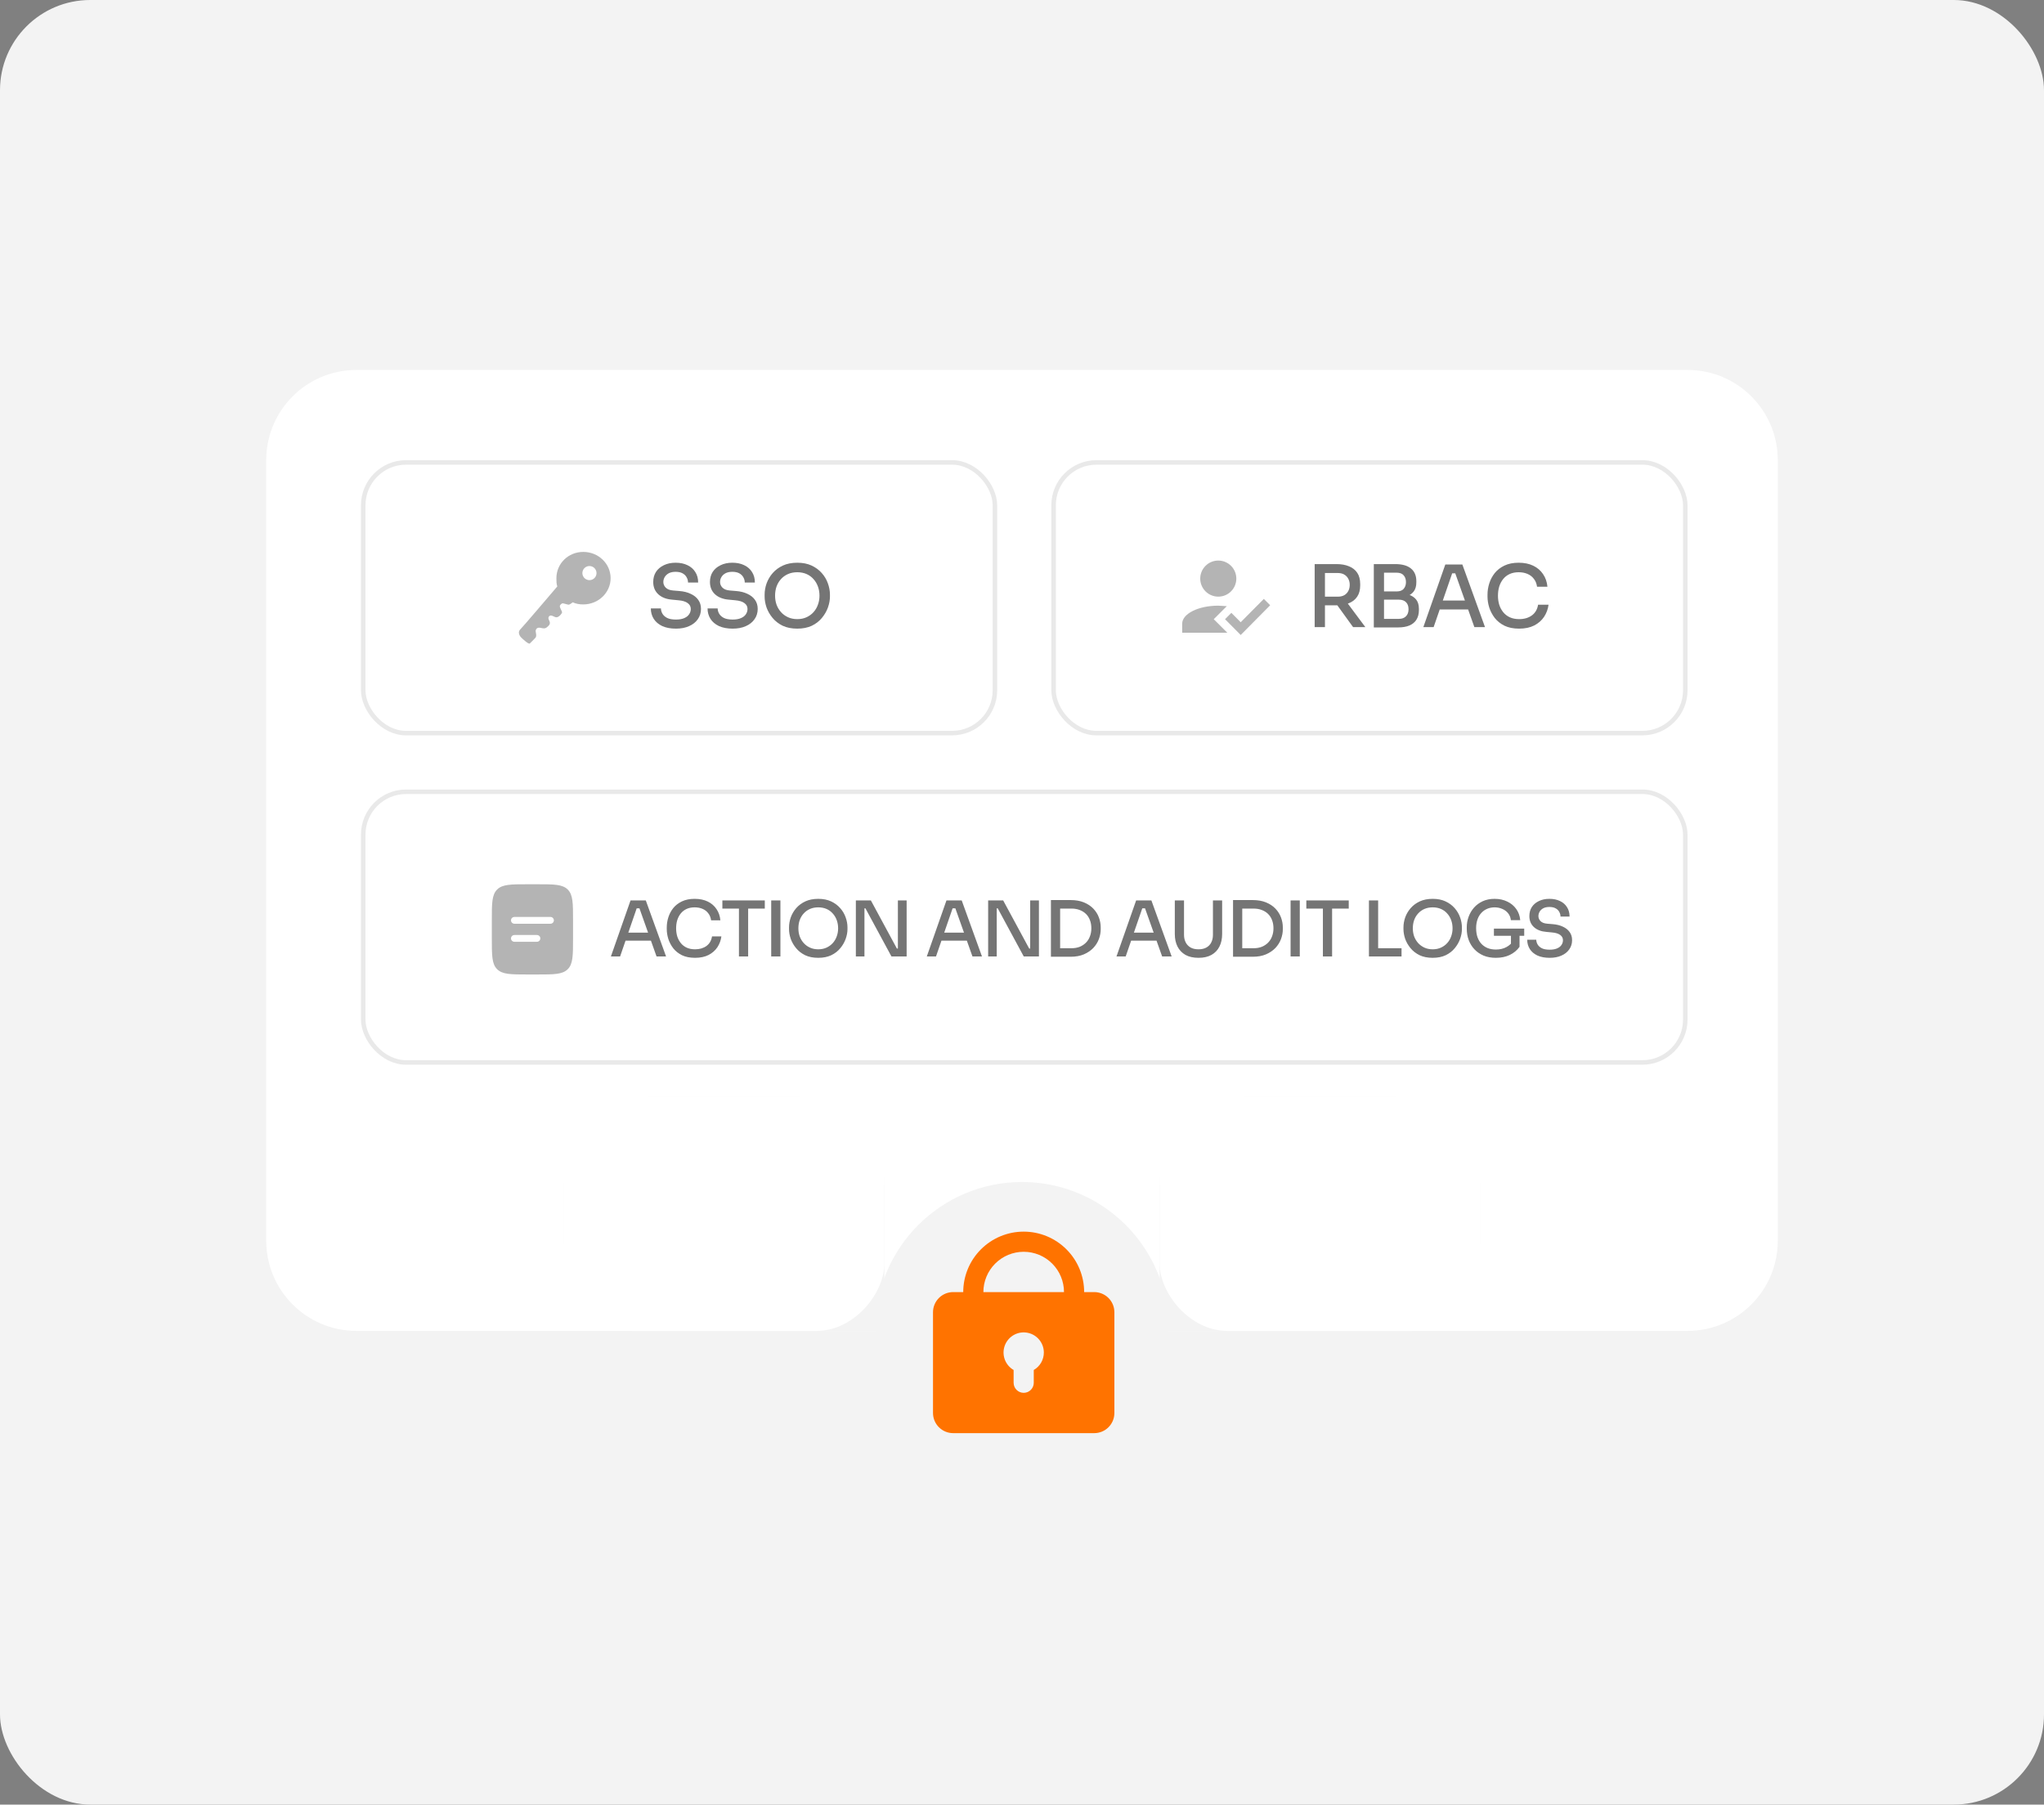
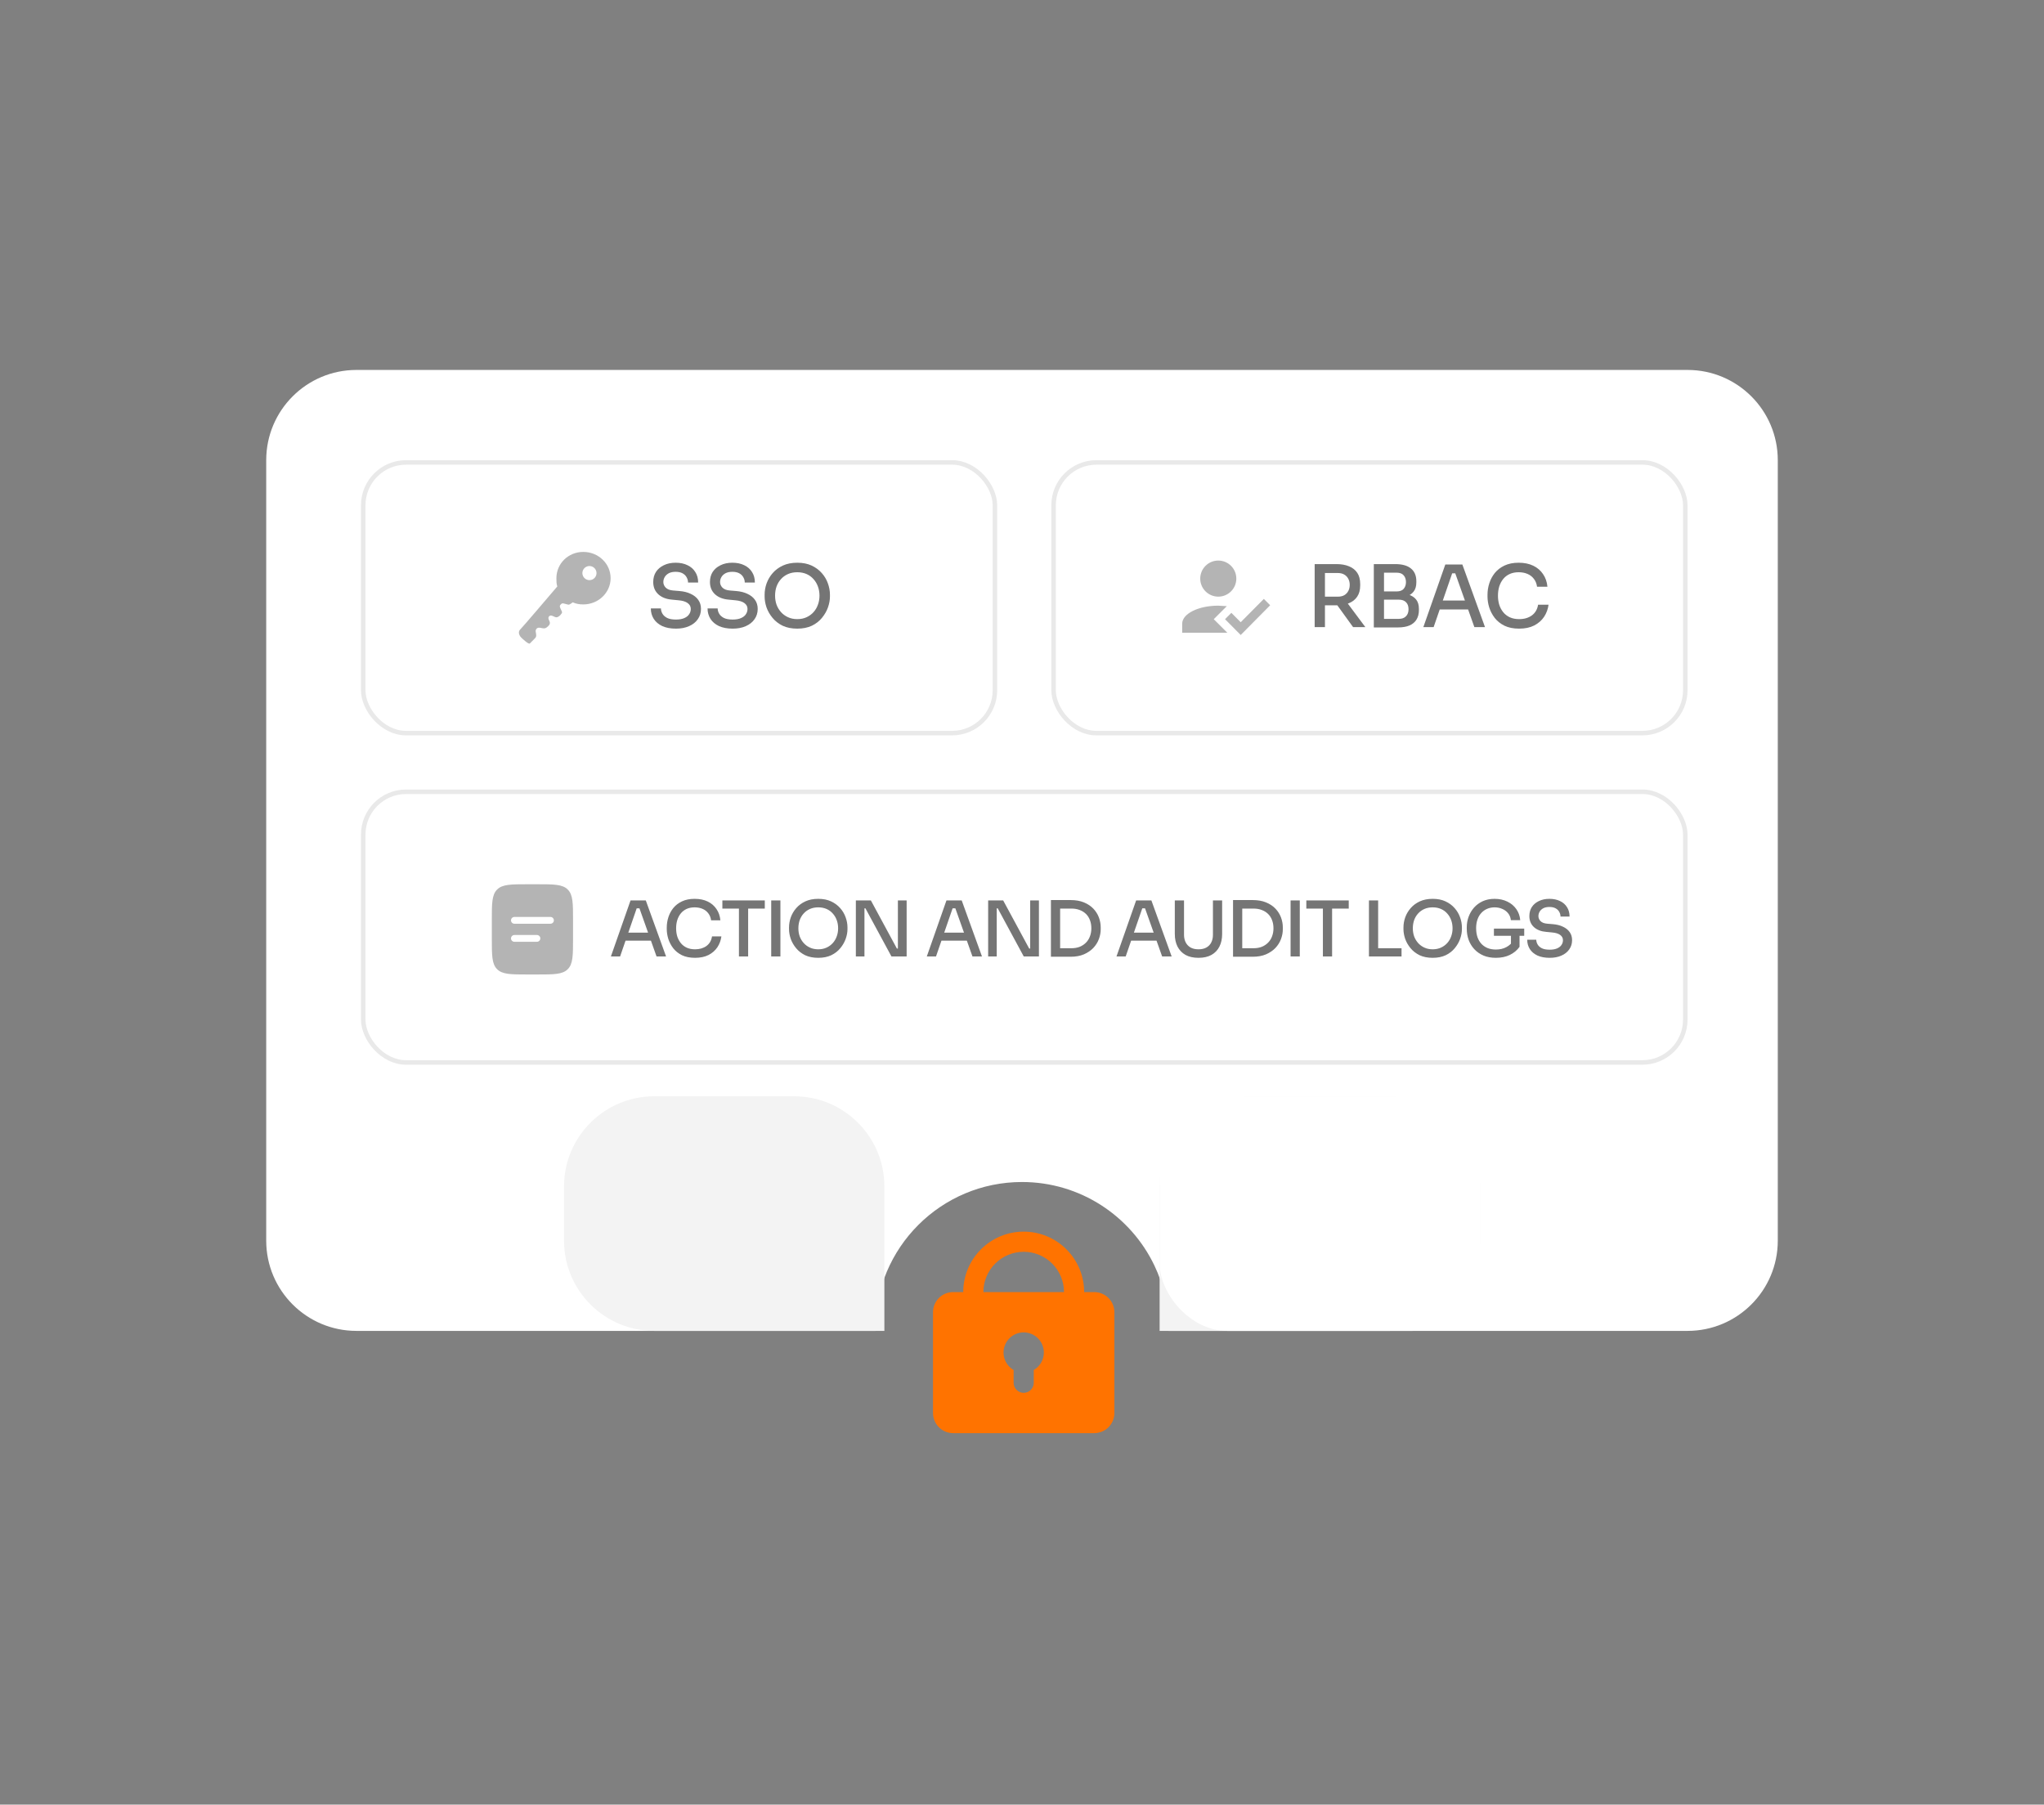
<svg xmlns="http://www.w3.org/2000/svg" width="453" height="400" viewBox="0 0 453 400" fill="none">
  <rect x="0" y="0" width="453" height="400" fill="#808080" stroke="none" />
-   <rect width="453" height="400" rx="20" fill="#F3F3F3" />
  <path fill-rule="evenodd" clip-rule="evenodd" d="M213.476 286.399C213.476 282.846 214.888 279.437 217.401 276.925C219.913 274.412 223.322 273 226.875 273C230.429 273 233.837 274.412 236.35 276.925C238.863 279.437 240.274 282.846 240.274 286.399H242.508C243.692 286.399 244.828 286.87 245.666 287.707C246.504 288.545 246.974 289.681 246.974 290.866V313.198C246.974 314.382 246.504 315.518 245.666 316.356C244.828 317.194 243.692 317.664 242.508 317.664H211.243C210.058 317.664 208.922 317.194 208.085 316.356C207.247 315.518 206.776 314.382 206.776 313.198V290.866C206.776 289.681 207.247 288.545 208.085 287.707C208.922 286.87 210.058 286.399 211.243 286.399H213.476ZM226.875 277.466C229.244 277.466 231.516 278.408 233.192 280.083C234.867 281.758 235.808 284.03 235.808 286.399H217.942C217.942 284.03 218.884 281.758 220.559 280.083C222.234 278.408 224.506 277.466 226.875 277.466ZM231.342 299.798C231.342 300.582 231.135 301.353 230.743 302.032C230.351 302.711 229.787 303.274 229.108 303.666V306.498C229.108 307.09 228.873 307.658 228.454 308.077C228.036 308.496 227.468 308.731 226.875 308.731C226.283 308.731 225.715 308.496 225.296 308.077C224.877 307.658 224.642 307.09 224.642 306.498V303.666C223.791 303.175 223.125 302.416 222.749 301.508C222.373 300.599 222.307 299.592 222.561 298.642C222.816 297.693 223.376 296.854 224.156 296.255C224.936 295.657 225.892 295.332 226.875 295.332C228.06 295.332 229.196 295.803 230.033 296.64C230.871 297.478 231.342 298.614 231.342 299.798Z" fill="#FF7300" />
-   <path d="M374 82C385.046 82 394 90.954 394 102V275C394 286.046 385.046 295 374 295H258.993C258.996 294.834 259 294.667 259 294.5C259 289.487 257.865 284.74 255.838 280.5C250.608 269.558 239.437 262 226.5 262C208.551 262 194 276.551 194 294.5C194 294.667 194.004 294.834 194.007 295H79C67.954 295 59 286.046 59 275V102C59 90.954 67.954 82 79 82H374Z" fill="white" />
+   <path d="M374 82C385.046 82 394 90.954 394 102V275C394 286.046 385.046 295 374 295H258.993C258.996 294.834 259 294.667 259 294.5C259 289.487 257.865 284.74 255.838 280.5C250.608 269.558 239.437 262 226.5 262C208.551 262 194 276.551 194 294.5C194 294.667 194.004 294.834 194.007 295H79C67.954 295 59 286.046 59 275V102C59 90.954 67.954 82 79 82Z" fill="white" />
  <rect x="80.5" y="102.5" width="140" height="60" rx="9.5" stroke="#E9E9E9" />
  <rect x="80.5" y="175.5" width="293" height="60" rx="9.5" stroke="#E9E9E9" />
  <rect x="233.5" y="102.5" width="140" height="60" rx="9.5" stroke="#E9E9E9" />
  <path d="M123.312 128.159C123.312 128.795 123.312 129.41 123.512 129.987C121.406 132.459 115.845 138.992 115.327 139.491C115.224 139.583 115.142 139.696 115.086 139.823C115.029 139.949 115 140.086 115 140.224C115 140.639 115.254 141.04 115.469 141.265C115.792 141.602 117.17 142.877 117.424 142.633C118.176 141.9 118.328 141.704 118.635 141.401C119.1 140.947 118.587 140.019 118.748 139.642C118.909 139.266 119.08 139.193 119.359 139.134C119.637 139.076 120.131 139.276 120.517 139.281C120.922 139.286 121.142 139.115 121.445 138.831C121.689 138.606 121.865 138.396 121.87 138.069C121.88 137.629 121.245 137.048 121.719 136.583C122.193 136.119 122.877 136.886 123.38 136.828C123.883 136.769 124.494 136.07 124.558 135.772C124.621 135.474 123.986 134.707 124.084 134.272C124.118 134.126 124.416 133.784 124.641 133.735C124.866 133.686 125.862 134.072 126.087 134.023C126.361 133.964 126.678 133.676 126.937 133.515C127.695 133.842 128.384 133.974 129.268 133.974C132.615 133.974 135.327 131.365 135.327 128.15C135.327 124.934 132.615 122.336 129.268 122.336C125.921 122.336 123.312 124.944 123.312 128.159ZM132.2 127.027C132.2 127.336 132.108 127.639 131.936 127.896C131.765 128.153 131.52 128.353 131.235 128.472C130.949 128.59 130.635 128.621 130.331 128.561C130.028 128.5 129.749 128.352 129.531 128.133C129.312 127.914 129.163 127.636 129.103 127.332C129.042 127.029 129.073 126.715 129.192 126.429C129.31 126.143 129.511 125.899 129.768 125.727C130.025 125.555 130.327 125.464 130.636 125.464C131.051 125.464 131.449 125.628 131.742 125.922C132.035 126.215 132.2 126.613 132.2 127.027Z" fill="#B4B4B4" />
  <path d="M149.806 139.342C148.616 139.342 147.602 139.152 146.766 138.772C145.943 138.379 145.316 137.847 144.885 137.176C144.455 136.492 144.239 135.719 144.239 134.858H146.481C146.481 135.251 146.589 135.637 146.804 136.017C147.02 136.397 147.368 136.714 147.849 136.967C148.331 137.208 148.983 137.328 149.806 137.328C150.554 137.328 151.168 137.22 151.649 137.005C152.143 136.79 152.504 136.505 152.732 136.15C152.973 135.795 153.093 135.403 153.093 134.972C153.093 134.44 152.865 134.009 152.409 133.68C151.953 133.338 151.269 133.129 150.357 133.053L148.97 132.92C147.691 132.819 146.671 132.426 145.911 131.742C145.151 131.045 144.771 130.133 144.771 129.006C144.771 128.145 144.974 127.397 145.379 126.764C145.797 126.131 146.38 125.637 147.127 125.282C147.875 124.915 148.742 124.731 149.73 124.731C150.744 124.731 151.624 124.915 152.371 125.282C153.119 125.637 153.695 126.143 154.1 126.802C154.518 127.448 154.727 128.221 154.727 129.12H152.485C152.485 128.715 152.384 128.335 152.181 127.98C151.991 127.613 151.694 127.315 151.288 127.087C150.883 126.859 150.364 126.745 149.73 126.745C149.122 126.745 148.616 126.853 148.21 127.068C147.818 127.283 147.52 127.562 147.317 127.904C147.115 128.246 147.013 128.613 147.013 129.006C147.013 129.475 147.191 129.893 147.545 130.26C147.9 130.615 148.445 130.824 149.179 130.887L150.547 131.001C151.523 131.077 152.365 131.286 153.074 131.628C153.796 131.957 154.354 132.401 154.746 132.958C155.152 133.515 155.354 134.187 155.354 134.972C155.354 135.833 155.12 136.593 154.651 137.252C154.195 137.911 153.549 138.424 152.713 138.791C151.89 139.158 150.921 139.342 149.806 139.342ZM162.378 139.342C161.187 139.342 160.174 139.152 159.338 138.772C158.514 138.379 157.887 137.847 157.457 137.176C157.026 136.492 156.811 135.719 156.811 134.858H159.053C159.053 135.251 159.16 135.637 159.376 136.017C159.591 136.397 159.939 136.714 160.421 136.967C160.902 137.208 161.554 137.328 162.378 137.328C163.125 137.328 163.739 137.22 164.221 137.005C164.715 136.79 165.076 136.505 165.304 136.15C165.544 135.795 165.665 135.403 165.665 134.972C165.665 134.44 165.437 134.009 164.981 133.68C164.525 133.338 163.841 133.129 162.929 133.053L161.542 132.92C160.262 132.819 159.243 132.426 158.483 131.742C157.723 131.045 157.343 130.133 157.343 129.006C157.343 128.145 157.545 127.397 157.951 126.764C158.369 126.131 158.951 125.637 159.699 125.282C160.446 124.915 161.314 124.731 162.302 124.731C163.315 124.731 164.195 124.915 164.943 125.282C165.69 125.637 166.266 126.143 166.672 126.802C167.09 127.448 167.299 128.221 167.299 129.12H165.057C165.057 128.715 164.955 128.335 164.753 127.98C164.563 127.613 164.265 127.315 163.86 127.087C163.454 126.859 162.935 126.745 162.302 126.745C161.694 126.745 161.187 126.853 160.782 127.068C160.389 127.283 160.091 127.562 159.889 127.904C159.686 128.246 159.585 128.613 159.585 129.006C159.585 129.475 159.762 129.893 160.117 130.26C160.471 130.615 161.016 130.824 161.751 130.887L163.119 131.001C164.094 131.077 164.936 131.286 165.646 131.628C166.368 131.957 166.925 132.401 167.318 132.958C167.723 133.515 167.926 134.187 167.926 134.972C167.926 135.833 167.691 136.593 167.223 137.252C166.767 137.911 166.121 138.424 165.285 138.791C164.461 139.158 163.492 139.342 162.378 139.342ZM176.697 139.342C175.443 139.342 174.36 139.127 173.448 138.696C172.548 138.253 171.801 137.67 171.206 136.948C170.61 136.226 170.167 135.453 169.876 134.63C169.597 133.794 169.458 132.996 169.458 132.236V131.818C169.458 130.982 169.603 130.146 169.895 129.31C170.199 128.474 170.648 127.714 171.244 127.03C171.852 126.333 172.605 125.776 173.505 125.358C174.417 124.94 175.481 124.731 176.697 124.731C177.913 124.731 178.97 124.94 179.87 125.358C180.769 125.776 181.523 126.333 182.131 127.03C182.739 127.714 183.188 128.474 183.48 129.31C183.784 130.146 183.936 130.982 183.936 131.818V132.236C183.936 132.996 183.79 133.794 183.499 134.63C183.207 135.453 182.764 136.226 182.169 136.948C181.586 137.67 180.839 138.253 179.927 138.696C179.015 139.127 177.938 139.342 176.697 139.342ZM176.697 137.233C177.457 137.233 178.141 137.094 178.749 136.815C179.357 136.536 179.876 136.156 180.307 135.675C180.737 135.194 181.06 134.643 181.276 134.022C181.504 133.401 181.618 132.743 181.618 132.046C181.618 131.311 181.504 130.634 181.276 130.013C181.048 129.38 180.718 128.829 180.288 128.36C179.87 127.879 179.357 127.505 178.749 127.239C178.141 126.973 177.457 126.84 176.697 126.84C175.937 126.84 175.253 126.973 174.645 127.239C174.037 127.505 173.517 127.879 173.087 128.36C172.656 128.829 172.327 129.38 172.099 130.013C171.883 130.634 171.776 131.311 171.776 132.046C171.776 132.743 171.883 133.401 172.099 134.022C172.327 134.643 172.656 135.194 173.087 135.675C173.517 136.156 174.037 136.536 174.645 136.815C175.253 137.094 175.937 137.233 176.697 137.233Z" fill="#1A1A1A" fill-opacity="0.6" />
  <path d="M280.1 132.75L281.5 134.16L274.97 140.75L271.5 137.25L272.9 135.84L274.97 137.92L280.1 132.75ZM269 137.25L272 140.25H262V138.25C262 136.04 265.58 134.25 270 134.25L271.89 134.36L269 137.25ZM270 124.25C271.061 124.25 272.078 124.671 272.828 125.422C273.579 126.172 274 127.189 274 128.25C274 129.311 273.579 130.328 272.828 131.078C272.078 131.829 271.061 132.25 270 132.25C268.939 132.25 267.922 131.829 267.172 131.078C266.421 130.328 266 129.311 266 128.25C266 127.189 266.421 126.172 267.172 125.422C267.922 124.671 268.939 124.25 270 124.25Z" fill="#B4B4B4" />
  <path d="M291.362 139V125.035H293.642V139H291.362ZM299.874 139L295.466 132.901H298.05L302.591 139H299.874ZM292.901 134.174V132.255H296.511C297.056 132.255 297.524 132.147 297.917 131.932C298.31 131.704 298.607 131.394 298.81 131.001C299.025 130.608 299.133 130.152 299.133 129.633C299.133 129.126 299.025 128.677 298.81 128.284C298.607 127.891 298.31 127.581 297.917 127.353C297.524 127.125 297.056 127.011 296.511 127.011H292.901V125.035H296.207C297.271 125.035 298.196 125.2 298.981 125.529C299.766 125.846 300.374 126.327 300.805 126.973C301.236 127.619 301.451 128.449 301.451 129.462V129.766C301.451 130.779 301.229 131.609 300.786 132.255C300.355 132.901 299.747 133.382 298.962 133.699C298.189 134.016 297.271 134.174 296.207 134.174H292.901ZM306.352 139.076V137.176H310.019C310.703 137.176 311.229 136.986 311.596 136.606C311.976 136.226 312.166 135.707 312.166 135.048C312.166 134.377 311.983 133.857 311.615 133.49C311.248 133.11 310.716 132.92 310.019 132.92H306.352V131.476H309.791C310.703 131.476 311.508 131.59 312.204 131.818C312.901 132.033 313.452 132.394 313.857 132.901C314.263 133.408 314.465 134.098 314.465 134.972V135.238C314.465 136.049 314.288 136.745 313.933 137.328C313.591 137.898 313.072 138.335 312.375 138.639C311.691 138.93 310.83 139.076 309.791 139.076H306.352ZM304.471 139.076V125.035H306.732V139.076H304.471ZM306.352 132.521V131.096H309.506C310.228 131.096 310.754 130.906 311.083 130.526C311.425 130.133 311.596 129.633 311.596 129.025C311.596 128.404 311.425 127.904 311.083 127.524C310.754 127.131 310.228 126.935 309.506 126.935H306.352V125.035H309.221C310.767 125.035 311.932 125.364 312.717 126.023C313.503 126.669 313.895 127.6 313.895 128.816V129.082C313.895 129.943 313.693 130.627 313.287 131.134C312.895 131.641 312.344 132.002 311.634 132.217C310.938 132.42 310.133 132.521 309.221 132.521H306.352ZM315.45 139L320.314 125.13H324.095L329.111 139H326.755L322.366 126.65L323.297 127.087H320.998L321.986 126.65L317.73 139H315.45ZM318.604 135.086L319.326 133.11H325.14L325.881 135.086H318.604ZM336.678 139.342C335.412 139.342 334.329 139.127 333.429 138.696C332.543 138.253 331.821 137.676 331.263 136.967C330.719 136.245 330.313 135.472 330.047 134.649C329.794 133.813 329.667 133.009 329.667 132.236V131.818C329.667 130.969 329.8 130.127 330.066 129.291C330.332 128.455 330.738 127.695 331.282 127.011C331.84 126.327 332.555 125.776 333.429 125.358C334.316 124.94 335.361 124.731 336.564 124.731C337.818 124.731 338.901 124.953 339.813 125.396C340.725 125.839 341.447 126.46 341.979 127.258C342.524 128.043 342.847 128.974 342.948 130.051H340.649C340.548 129.342 340.307 128.753 339.927 128.284C339.56 127.803 339.085 127.442 338.502 127.201C337.932 126.96 337.286 126.84 336.564 126.84C335.817 126.84 335.152 126.973 334.569 127.239C333.999 127.505 333.524 127.872 333.144 128.341C332.764 128.81 332.473 129.361 332.27 129.994C332.08 130.615 331.985 131.299 331.985 132.046C331.985 132.755 332.08 133.427 332.27 134.06C332.473 134.681 332.771 135.232 333.163 135.713C333.556 136.194 334.044 136.568 334.626 136.834C335.222 137.1 335.906 137.233 336.678 137.233C337.793 137.233 338.73 136.961 339.49 136.416C340.25 135.859 340.713 135.067 340.877 134.041H343.195C343.069 135.016 342.739 135.909 342.207 136.72C341.675 137.518 340.947 138.158 340.022 138.639C339.098 139.108 337.983 139.342 336.678 139.342Z" fill="#1A1A1A" fill-opacity="0.6" />
  <path fill-rule="evenodd" clip-rule="evenodd" d="M110.172 197.172C109 198.343 109 200.229 109 204V208C109 211.771 109 213.657 110.172 214.828C111.344 215.999 113.229 216 117 216H119C122.771 216 124.657 216 125.828 214.828C126.999 213.656 127 211.771 127 208V204C127 200.229 127 198.343 125.828 197.172C124.656 196.001 122.771 196 119 196H117C113.229 196 111.343 196 110.172 197.172ZM114 203.25C113.801 203.25 113.61 203.329 113.47 203.47C113.329 203.61 113.25 203.801 113.25 204C113.25 204.199 113.329 204.39 113.47 204.53C113.61 204.671 113.801 204.75 114 204.75H122C122.199 204.75 122.39 204.671 122.53 204.53C122.671 204.39 122.75 204.199 122.75 204C122.75 203.801 122.671 203.61 122.53 203.47C122.39 203.329 122.199 203.25 122 203.25H114ZM114 207.25C113.801 207.25 113.61 207.329 113.47 207.47C113.329 207.61 113.25 207.801 113.25 208C113.25 208.199 113.329 208.39 113.47 208.53C113.61 208.671 113.801 208.75 114 208.75H119C119.199 208.75 119.39 208.671 119.53 208.53C119.671 208.39 119.75 208.199 119.75 208C119.75 207.801 119.671 207.61 119.53 207.47C119.39 207.329 119.199 207.25 119 207.25H114Z" fill="#B4B4B4" />
  <path d="M135.391 212L139.743 199.59H143.126L147.614 212H145.506L141.579 200.95L142.412 201.341H140.355L141.239 200.95L137.431 212H135.391ZM138.213 208.498L138.859 206.73H144.061L144.724 208.498H138.213ZM154.044 212.306C152.911 212.306 151.942 212.113 151.137 211.728C150.344 211.331 149.698 210.816 149.199 210.181C148.712 209.535 148.349 208.844 148.111 208.107C147.885 207.359 147.771 206.639 147.771 205.948V205.574C147.771 204.815 147.89 204.061 148.128 203.313C148.366 202.565 148.729 201.885 149.216 201.273C149.715 200.661 150.355 200.168 151.137 199.794C151.931 199.42 152.866 199.233 153.942 199.233C155.064 199.233 156.033 199.431 156.849 199.828C157.665 200.225 158.311 200.78 158.787 201.494C159.275 202.197 159.564 203.03 159.654 203.993H157.597C157.507 203.358 157.291 202.831 156.951 202.412C156.623 201.981 156.198 201.658 155.676 201.443C155.166 201.228 154.588 201.12 153.942 201.12C153.274 201.12 152.679 201.239 152.157 201.477C151.647 201.715 151.222 202.044 150.882 202.463C150.542 202.882 150.282 203.375 150.1 203.942C149.93 204.497 149.845 205.109 149.845 205.778C149.845 206.413 149.93 207.013 150.1 207.58C150.282 208.135 150.548 208.628 150.899 209.059C151.251 209.49 151.687 209.824 152.208 210.062C152.741 210.3 153.353 210.419 154.044 210.419C155.042 210.419 155.88 210.175 156.56 209.688C157.24 209.189 157.654 208.481 157.801 207.563H159.875C159.762 208.436 159.467 209.235 158.991 209.96C158.515 210.674 157.864 211.246 157.036 211.677C156.209 212.096 155.212 212.306 154.044 212.306ZM163.768 212V201.052H165.808V212H163.768ZM160.096 201.392V199.59H169.497V201.392H160.096ZM170.918 212V199.59H172.958V212H170.918ZM181.344 212.306C180.222 212.306 179.253 212.113 178.437 211.728C177.632 211.331 176.964 210.81 176.431 210.164C175.898 209.518 175.502 208.827 175.241 208.09C174.992 207.342 174.867 206.628 174.867 205.948V205.574C174.867 204.826 174.997 204.078 175.258 203.33C175.53 202.582 175.932 201.902 176.465 201.29C177.009 200.667 177.683 200.168 178.488 199.794C179.304 199.42 180.256 199.233 181.344 199.233C182.432 199.233 183.378 199.42 184.183 199.794C184.988 200.168 185.662 200.667 186.206 201.29C186.75 201.902 187.152 202.582 187.413 203.33C187.685 204.078 187.821 204.826 187.821 205.574V205.948C187.821 206.628 187.691 207.342 187.43 208.09C187.169 208.827 186.773 209.518 186.24 210.164C185.719 210.81 185.05 211.331 184.234 211.728C183.418 212.113 182.455 212.306 181.344 212.306ZM181.344 210.419C182.024 210.419 182.636 210.294 183.18 210.045C183.724 209.796 184.189 209.456 184.574 209.025C184.959 208.594 185.248 208.101 185.441 207.546C185.645 206.991 185.747 206.401 185.747 205.778C185.747 205.121 185.645 204.514 185.441 203.959C185.237 203.392 184.942 202.899 184.557 202.48C184.183 202.049 183.724 201.715 183.18 201.477C182.636 201.239 182.024 201.12 181.344 201.12C180.664 201.12 180.052 201.239 179.508 201.477C178.964 201.715 178.499 202.049 178.114 202.48C177.729 202.899 177.434 203.392 177.23 203.959C177.037 204.514 176.941 205.121 176.941 205.778C176.941 206.401 177.037 206.991 177.23 207.546C177.434 208.101 177.729 208.594 178.114 209.025C178.499 209.456 178.964 209.796 179.508 210.045C180.052 210.294 180.664 210.419 181.344 210.419ZM189.678 212V199.59H193.01L198.773 210.249H199.334L198.994 210.555V199.59H200.932V212H197.566L191.803 201.341H191.242L191.582 201.035V212H189.678ZM205.404 212L209.756 199.59H213.139L217.627 212H215.519L211.592 200.95L212.425 201.341H210.368L211.252 200.95L207.444 212H205.404ZM208.226 208.498L208.872 206.73H214.074L214.737 208.498H208.226ZM218.998 212V199.59H222.33L228.093 210.249H228.654L228.314 210.555V199.59H230.252V212H226.886L221.123 201.341H220.562L220.902 201.035V212H218.998ZM234.611 212.068V210.181H237.45C238.142 210.181 238.759 210.073 239.303 209.858C239.847 209.631 240.312 209.32 240.697 208.923C241.083 208.526 241.372 208.062 241.564 207.529C241.768 206.985 241.87 206.401 241.87 205.778C241.87 205.109 241.768 204.509 241.564 203.976C241.372 203.443 241.083 202.984 240.697 202.599C240.312 202.214 239.847 201.919 239.303 201.715C238.759 201.5 238.142 201.392 237.45 201.392H234.611V199.505H237.28C238.402 199.505 239.377 199.675 240.204 200.015C241.043 200.355 241.74 200.814 242.295 201.392C242.851 201.97 243.264 202.622 243.536 203.347C243.808 204.072 243.944 204.82 243.944 205.591V205.965C243.944 206.69 243.808 207.421 243.536 208.158C243.264 208.883 242.851 209.541 242.295 210.13C241.74 210.708 241.043 211.178 240.204 211.541C239.377 211.892 238.402 212.068 237.28 212.068H234.611ZM232.911 212.068V199.505H234.951V212.068H232.911ZM247.442 212L251.794 199.59H255.177L259.665 212H257.557L253.63 200.95L254.463 201.341H252.406L253.29 200.95L249.482 212H247.442ZM250.264 208.498L250.91 206.73H256.112L256.775 208.498H250.264ZM265.62 212.306C264.475 212.306 263.512 212.091 262.73 211.66C261.959 211.218 261.37 210.6 260.962 209.807C260.565 209.014 260.367 208.09 260.367 207.036V199.59H262.407V207.206C262.407 207.841 262.531 208.402 262.781 208.889C263.03 209.376 263.393 209.756 263.869 210.028C264.345 210.289 264.928 210.419 265.62 210.419C266.311 210.419 266.889 210.289 267.354 210.028C267.83 209.767 268.192 209.393 268.442 208.906C268.691 208.419 268.816 207.852 268.816 207.206V199.59H270.856V207.036C270.856 208.09 270.657 209.014 270.261 209.807C269.864 210.6 269.275 211.218 268.493 211.66C267.722 212.091 266.764 212.306 265.62 212.306ZM274.972 212.068V210.181H277.811C278.503 210.181 279.12 210.073 279.664 209.858C280.208 209.631 280.673 209.32 281.058 208.923C281.444 208.526 281.733 208.062 281.925 207.529C282.129 206.985 282.231 206.401 282.231 205.778C282.231 205.109 282.129 204.509 281.925 203.976C281.733 203.443 281.444 202.984 281.058 202.599C280.673 202.214 280.208 201.919 279.664 201.715C279.12 201.5 278.503 201.392 277.811 201.392H274.972V199.505H277.641C278.763 199.505 279.738 199.675 280.565 200.015C281.404 200.355 282.101 200.814 282.656 201.392C283.212 201.97 283.625 202.622 283.897 203.347C284.169 204.072 284.305 204.82 284.305 205.591V205.965C284.305 206.69 284.169 207.421 283.897 208.158C283.625 208.883 283.212 209.541 282.656 210.13C282.101 210.708 281.404 211.178 280.565 211.541C279.738 211.892 278.763 212.068 277.641 212.068H274.972ZM273.272 212.068V199.505H275.312V212.068H273.272ZM286.024 212V199.59H288.064V212H286.024ZM293.186 212V201.052H295.226V212H293.186ZM289.514 201.392V199.59H298.915V201.392H289.514ZM303.39 212V199.59H305.43V212H303.39ZM305.09 212V210.181H310.615V212H305.09ZM317.519 212.306C316.397 212.306 315.428 212.113 314.612 211.728C313.808 211.331 313.139 210.81 312.606 210.164C312.074 209.518 311.677 208.827 311.416 208.09C311.167 207.342 311.042 206.628 311.042 205.948V205.574C311.042 204.826 311.173 204.078 311.433 203.33C311.705 202.582 312.108 201.902 312.64 201.29C313.184 200.667 313.859 200.168 314.663 199.794C315.479 199.42 316.431 199.233 317.519 199.233C318.607 199.233 319.554 199.42 320.358 199.794C321.163 200.168 321.837 200.667 322.381 201.29C322.925 201.902 323.328 202.582 323.588 203.33C323.86 204.078 323.996 204.826 323.996 205.574V205.948C323.996 206.628 323.866 207.342 323.605 208.09C323.345 208.827 322.948 209.518 322.415 210.164C321.894 210.81 321.225 211.331 320.409 211.728C319.593 212.113 318.63 212.306 317.519 212.306ZM317.519 210.419C318.199 210.419 318.811 210.294 319.355 210.045C319.899 209.796 320.364 209.456 320.749 209.025C321.135 208.594 321.424 208.101 321.616 207.546C321.82 206.991 321.922 206.401 321.922 205.778C321.922 205.121 321.82 204.514 321.616 203.959C321.412 203.392 321.118 202.899 320.732 202.48C320.358 202.049 319.899 201.715 319.355 201.477C318.811 201.239 318.199 201.12 317.519 201.12C316.839 201.12 316.227 201.239 315.683 201.477C315.139 201.715 314.675 202.049 314.289 202.48C313.904 202.899 313.609 203.392 313.405 203.959C313.213 204.514 313.116 205.121 313.116 205.778C313.116 206.401 313.213 206.991 313.405 207.546C313.609 208.101 313.904 208.594 314.289 209.025C314.675 209.456 315.139 209.796 315.683 210.045C316.227 210.294 316.839 210.419 317.519 210.419ZM331.514 212.306C330.494 212.306 329.588 212.142 328.794 211.813C328.001 211.473 327.327 211.008 326.771 210.419C326.216 209.83 325.791 209.144 325.496 208.362C325.213 207.58 325.071 206.753 325.071 205.88V205.506C325.071 204.724 325.207 203.959 325.479 203.211C325.751 202.463 326.148 201.789 326.669 201.188C327.202 200.587 327.848 200.111 328.607 199.76C329.378 199.409 330.256 199.233 331.242 199.233C332.296 199.233 333.237 199.437 334.064 199.845C334.892 200.242 335.555 200.797 336.053 201.511C336.552 202.214 336.841 203.03 336.92 203.959H334.846C334.778 203.347 334.569 202.831 334.217 202.412C333.877 201.993 333.447 201.675 332.925 201.46C332.415 201.233 331.854 201.12 331.242 201.12C330.63 201.12 330.069 201.233 329.559 201.46C329.061 201.675 328.63 201.987 328.267 202.395C327.905 202.792 327.627 203.273 327.434 203.84C327.242 204.395 327.145 205.019 327.145 205.71C327.145 206.481 327.247 207.161 327.451 207.75C327.667 208.339 327.967 208.838 328.352 209.246C328.738 209.643 329.197 209.949 329.729 210.164C330.273 210.368 330.868 210.47 331.514 210.47C332.41 210.47 333.192 210.289 333.86 209.926C334.54 209.552 335.05 209.07 335.39 208.481L334.863 210.47V207.019H336.767V209.875C336.212 210.646 335.487 211.246 334.591 211.677C333.707 212.096 332.682 212.306 331.514 212.306ZM331.089 207.427V205.829H337.804V207.427H331.089ZM343.449 212.306C342.384 212.306 341.477 212.136 340.729 211.796C339.992 211.445 339.431 210.969 339.046 210.368C338.661 209.756 338.468 209.065 338.468 208.294H340.474C340.474 208.645 340.57 208.991 340.763 209.331C340.956 209.671 341.267 209.954 341.698 210.181C342.129 210.396 342.712 210.504 343.449 210.504C344.118 210.504 344.667 210.408 345.098 210.215C345.54 210.022 345.863 209.767 346.067 209.45C346.282 209.133 346.39 208.781 346.39 208.396C346.39 207.92 346.186 207.535 345.778 207.24C345.37 206.934 344.758 206.747 343.942 206.679L342.701 206.56C341.556 206.469 340.644 206.118 339.964 205.506C339.284 204.883 338.944 204.067 338.944 203.058C338.944 202.287 339.125 201.619 339.488 201.052C339.862 200.485 340.383 200.043 341.052 199.726C341.721 199.397 342.497 199.233 343.381 199.233C344.288 199.233 345.075 199.397 345.744 199.726C346.413 200.043 346.928 200.497 347.291 201.086C347.665 201.664 347.852 202.355 347.852 203.16H345.846C345.846 202.797 345.755 202.457 345.574 202.14C345.404 201.811 345.138 201.545 344.775 201.341C344.412 201.137 343.948 201.035 343.381 201.035C342.837 201.035 342.384 201.131 342.021 201.324C341.67 201.517 341.403 201.766 341.222 202.072C341.041 202.378 340.95 202.707 340.95 203.058C340.95 203.477 341.109 203.851 341.426 204.18C341.743 204.497 342.231 204.684 342.888 204.741L344.112 204.843C344.985 204.911 345.738 205.098 346.373 205.404C347.019 205.699 347.518 206.095 347.869 206.594C348.232 207.093 348.413 207.693 348.413 208.396C348.413 209.167 348.203 209.847 347.784 210.436C347.376 211.025 346.798 211.484 346.05 211.813C345.313 212.142 344.446 212.306 343.449 212.306Z" fill="#1A1A1A" fill-opacity="0.6" />
  <path d="M257 263C257 251.954 265.954 243 277 243H308C319.046 243 328 251.954 328 263V275C328 286.046 319.046 295 308 295H257V263Z" fill="#F3F3F3" />
  <rect x="257" y="243" width="71" height="52" rx="15" fill="white" />
  <path d="M196 263C196 251.954 187.046 243 176 243H145C133.954 243 125 251.954 125 263V275C125 286.046 133.954 295 145 295H196V263Z" fill="#F3F3F3" />
-   <rect width="71" height="52" rx="15" transform="matrix(-1 0 0 1 196 243)" fill="white" />
</svg>